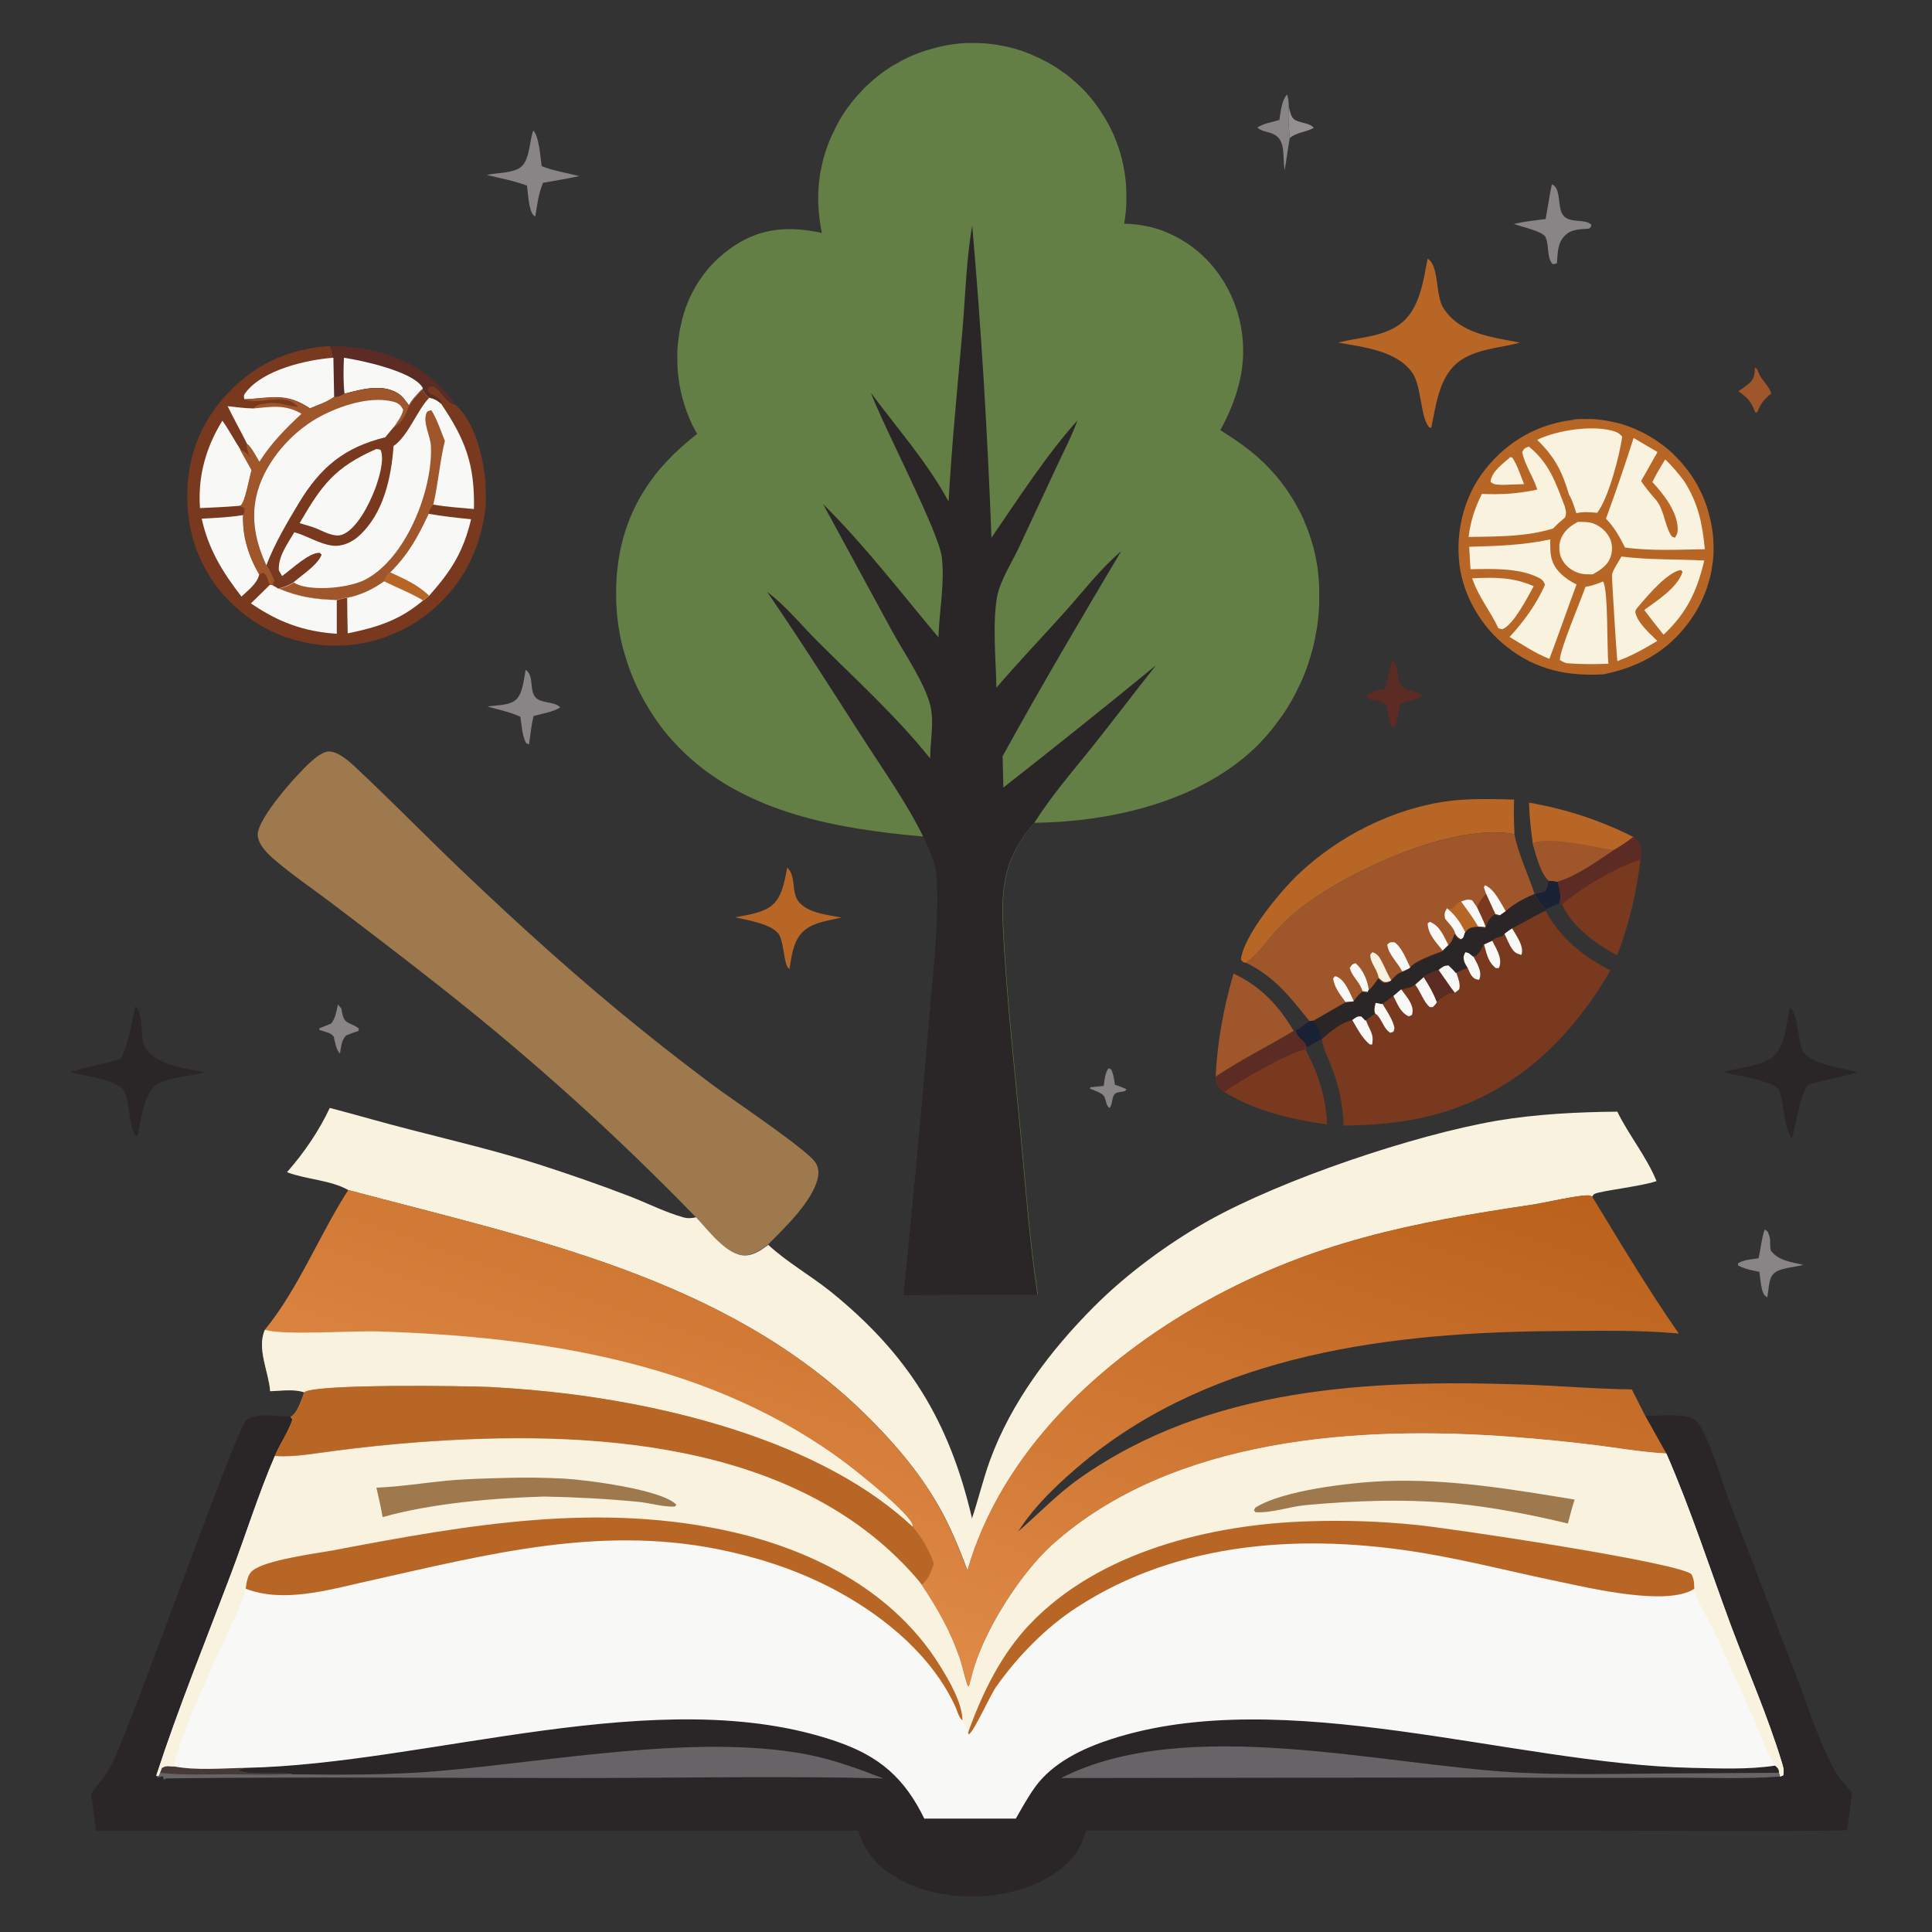
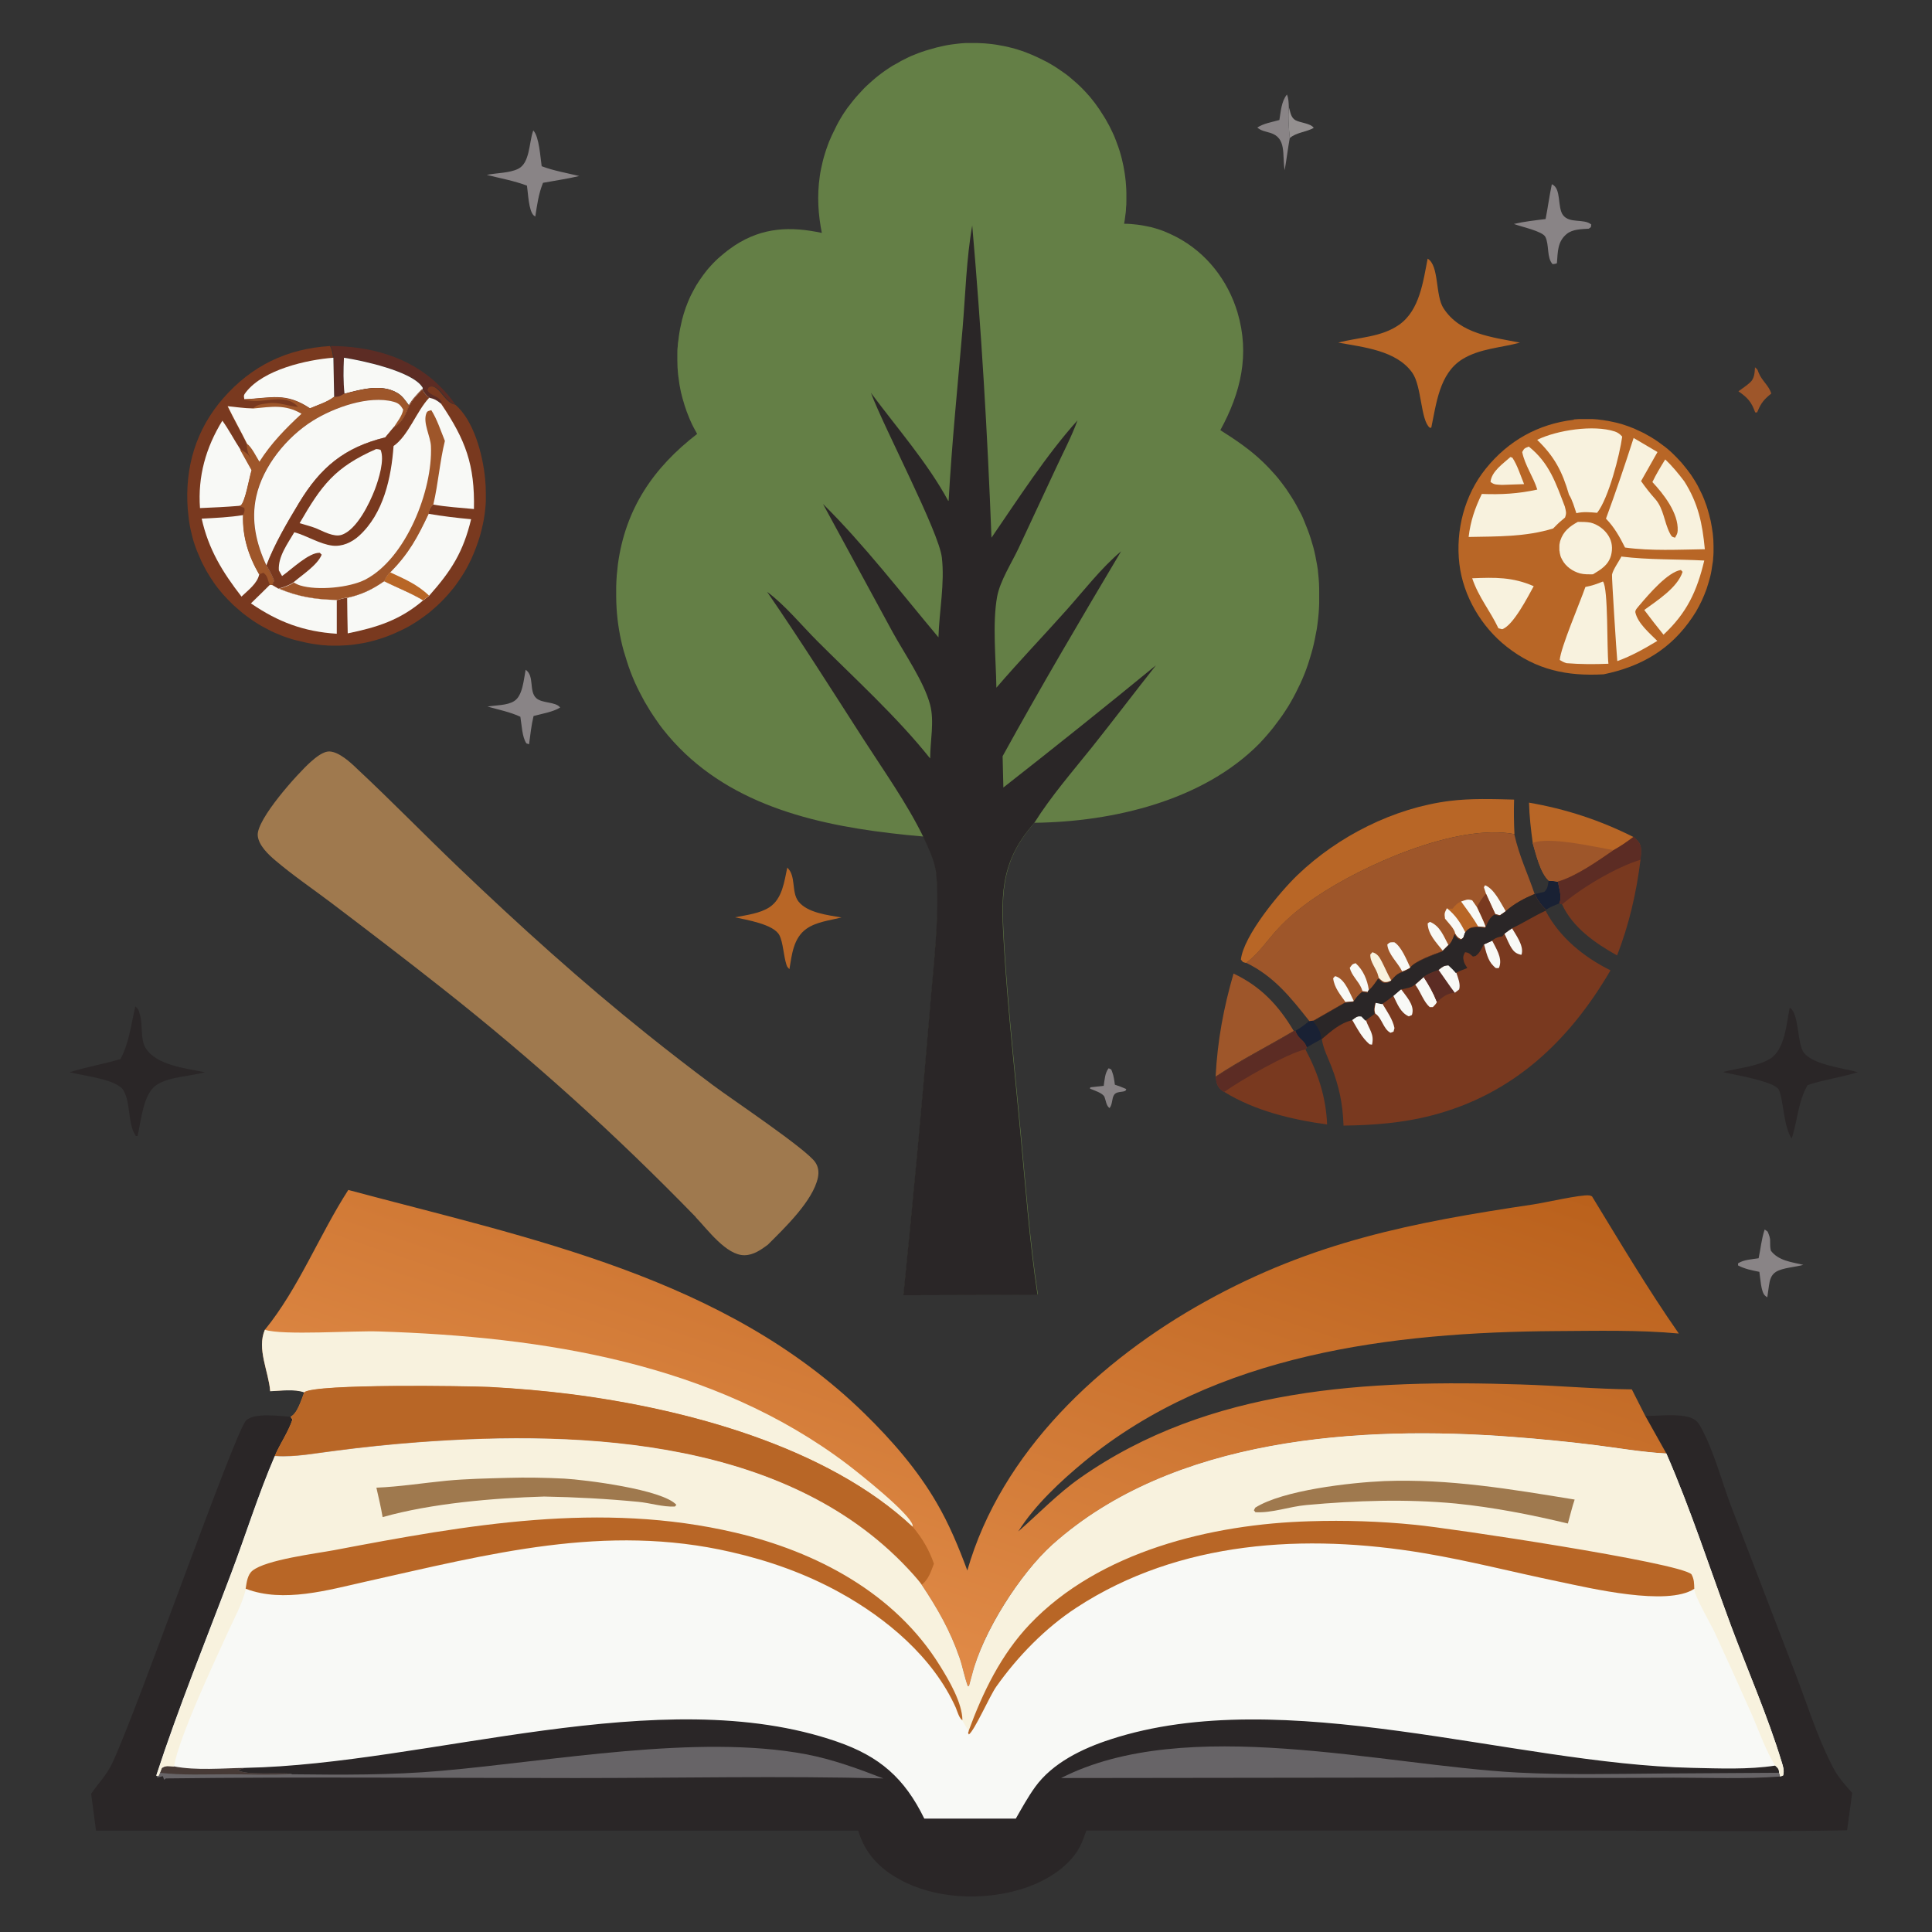
<svg xmlns="http://www.w3.org/2000/svg" id="Layer_1" version="1.1" viewBox="0 0 1024 1024">
  <rect x="0" y="0" width="1024" height="1024" fill="#333333" stroke="none" />
  <defs>
    <style>
      .st0 {
        fill: #949090;
      }

      .st1 {
        fill: #f8f2de;
      }

      .st2 {
        fill: #192134;
      }

      .st3 {
        fill: #5c2c24;
      }

      .st4 {
        fill: #79391f;
      }

      .st5 {
        fill: #676467;
      }

      .st6 {
        fill: #647f46;
      }

      .st7 {
        fill: #473a36;
      }

      .st8 {
        fill: #9e562a;
      }

      .st9 {
        fill: #b86626;
      }

      .st10 {
        fill: #2a2627;
      }

      .st11 {
        fill: #9f794e;
      }

      .st12 {
        fill: #f8f9f6;
      }

      .st13 {
        fill: #898486;
      }

      .st14 {
        fill: url(#linear-gradient);
      }
    </style>
    <linearGradient id="linear-gradient" x1="576.5" y1="480.4" x2="466.7" y2="154.8" gradientTransform="translate(0 1026) scale(1 -1)" gradientUnits="userSpaceOnUse">
      <stop offset="0" stop-color="#ba611c" />
      <stop offset="1" stop-color="#e08a47" />
    </linearGradient>
  </defs>
  <path class="st0" d="M683.1,56.7c0,.3.2.7.3,1,.6,2.3,1,4.7,3.2,6,2.5,1.4,8.3,1.7,9.7,4.1-3.9,2.2-9.4,2.4-12.7,5.4-.5-5.5-1-10.9-.5-16.4Z" />
  <path class="st2" d="M693.9,541.2l2.3-.3c2.5,3.5,4.1,5.4,4.4,9.7-2.7,1.5-5.4,3-8.1,4.6-1.3-4.4-4.3-4-6-8.8,2.7-1.6,5-3.1,7.3-5.2Z" />
  <path class="st2" d="M820.8,466.7c1.7,0,3.2.2,4.9.6.6,3.4,2.3,8.3.8,11.5-2.4,1-4.9,1.9-7.1,3.4-2.7-2.5-4.4-5-6-8.3l5.1-1.2c2-2,1.8-3.2,2.3-5.9Z" />
  <path class="st13" d="M585,575.4c.5-3.1.6-6.7,2.6-9.2,1.7.8,1.2.2,1.9,2,.8,2.1,1.1,4.4,1.4,6.7,2.1.7,4,1.4,6,2.3,0,2.3-4.8.6-6.4,3.1-1.3,1.9-.7,4.7-2.4,7-1.8-1.2-1.9-3.9-2.7-5.9-.9-2.1-5.6-3.5-7.7-4.4l.2-.7,7.2-.8Z" />
-   <path class="st13" d="M179.1,532.4l1.8,2.1.2,1.1c1.3,7.8,3.6,5.6,9.1,9.5l-.2,1.3c-2.2.7-4.3,1.5-6.5,2.4-2.6,2.4-2.7,6.3-3.3,9.6-2.1-2-2.6-6-3.3-8.9-1.5-2.1-4-2.4-6.3-3.2l-1.3-.4v-.9s6.2-2.5,6.2-2.5c2.3-2.7,2.8-6.6,3.6-10Z" />
  <path class="st8" d="M930.1,194.6c1.7,1.6,1.1.7,2,2.9,1.6,4.2,5.6,7,6.7,11.1-3.6,2.9-5.3,4.8-7.1,9.1l-.4.9h-1c-2-5.6-4-7.8-8.9-11.2,2.1-1.5,4.3-3,6.2-4.7,2.3-2.1,2.4-5.1,2.6-8.1Z" />
  <path class="st13" d="M678.1,63.6c.8-4.7,1-9.7,4-13.5.9,2.1.9,4.3,1,6.6-.5,5.6,0,10.9.5,16.4-1,5.7-1.7,11.4-2.7,17.1-1.4-8.2,1.2-17.1-7.7-19.8-2.6-.8-4.7-1-6.8-2.8,3.3-2.2,7.9-2.9,11.7-4Z" />
  <path class="st13" d="M935.4,651.7l1.5,1.1c.8,2,1.4,3.2,1.3,5.4,0,1.7,0,3,.4,4.7,4.1,5.4,11,6,17.2,7.5-4.2,1.2-10.9,1.5-14.5,3.7-2.6,1.6-3.3,4.4-3.7,7.2l-.9,6.3c-.4-.3-.8-.5-1.2-.9-2.2-1.9-2.5-9.7-3-12.6-4-.8-7.7-1.5-11.3-3.4v-1.1c3.1-2,7.2-2.1,10.9-2.7,1.1-5.1,1.5-10.2,3.2-15.2Z" />
-   <path class="st3" d="M738,349.8c3.9,3.4,1.5,10.6,5.2,14.2,2.8,2.6,7.9,1.9,10.5,4.7-3,2.3-7.8,3.2-11.4,4.2l-2.8,12.5-1.8-.2c-2.1-2.8-1.8-7.8-2.9-11.3-1.6-1.5-2.5-1.9-4.6-2.3-1.5-.3-2.6-.5-4.1-1.1-1.6-.6-1-.3-1.7-2,2.4-2.2,6.7-2.7,9.8-3.4,1.1-5.1,2.2-10.2,3.7-15.2Z" />
  <path class="st13" d="M278.6,355c4.8,3.2,1.6,11.3,5.6,15,3.1,2.9,10.3,1.8,12.7,5-3.9,2.4-9.7,3.3-14.1,4.5-1.2,4.9-1.7,10-2.4,15l-1.4-.5c-2.3-3.3-2.5-10.1-3.2-14.1-5.3-2.5-11.7-3.8-17.4-5.4,4.4-.8,10.3-.5,14.1-2.9,4.6-2.8,5.1-11.7,6.1-16.6Z" />
  <path class="st13" d="M822.6,97.7c5.1,2.2,2.7,12.4,5.9,16.4,3.5,4.5,11,1.6,14.9,4.9l-.2,1.4-1.1.8c-3.9.3-8.5.2-11.7,2.8-5,4.1-4.7,9.6-5.2,15.5-.7.4-1.5.4-2.3.5-3.2-3.5-1.7-10.1-3.8-14.4-1.5-3.1-12.9-5.4-16.7-6.9,5.5-1.3,11.2-1.9,16.8-2.6,1.2-6.1,2-12.3,3.3-18.4Z" />
  <path class="st13" d="M282.7,69.2c3.1,3.3,3.7,14.3,4.4,18.9,6.3,2.4,13.4,3.6,19.9,5.2-6.3,1.5-12.8,2.4-19.2,3.6-2.4,6-3.1,11.6-4.1,17.9-.3-.2-.5-.4-.8-.6-2.7-2.4-3-11.9-3.6-15.8-6.8-2.6-14.2-3.9-21.3-5.7,5.2-1.1,11.9-.9,16.6-3.2,6.2-3,5.8-13.7,7.8-19.6,0-.3.2-.5.3-.8Z" />
  <path class="st3" d="M175.1,183.4c20.7,0,41.8,5.6,57.1,20.4,3.4,3.3,6.5,6.7,9.1,10.6-5.5-1.1-8.6-11.9-13.7-9.1l-.7,1.5c1.9,3.4,6,3,7.7,6.4l-.7.7c-2.3-1.7-3.5-2.5-6.3-3.2-1.8-1.3-2.5-2.4-3.7-4.3l.3-.8c-.1-.2-.2-.5-.4-.7-5.6-8.3-32-13.9-41.5-15.4-.3,6.5-.4,12.7.3,19.2-2.3,1.4-2.8,1.5-5.4,1.7l-.4-20.7c-.2-2.6-.4-4-1.6-6.3Z" />
  <path class="st12" d="M182.2,189.6c9.5,1.4,35.9,7.1,41.5,15.4.2.2.3.5.4.7l-.3.8c-2.6,2.7-5.1,5.2-6.9,8.5-1.7-2.3-3.5-5-5.9-6.5-8.5-5.3-19.5-2.1-28.4.3-.7-6.5-.6-12.7-.3-19.2Z" />
  <path class="st9" d="M417.2,459.8c4.9,4.4,2.1,13,6,18,4.8,6.1,15.7,7.2,22.8,8.5-6.1,1.5-13.4,2.3-18.6,6-6.9,4.9-7.7,13.7-9,21.4-1.2-1.4-1.1-1-1.6-2.5-1.5-4.6-1.7-11.6-3.7-15.5-3-5.9-17.8-8.2-23.5-9.5,5.9-1.2,13.2-2,18.3-5.4,6.8-4.5,7.8-13.7,9.4-21.1Z" />
  <path class="st10" d="M71.7,533.4c1.4,1.1,1.8,1.9,2.2,3.6,0,.3.2.6.3,1,1.6,5.5.1,12.9,3,17.5,5.7,9.2,21.6,10.8,31.4,12.8-7.8,2.2-19,2.3-25.7,6.8-7.1,4.8-8.1,19.1-10,27h-.9c-4.4-6.3-2.6-17.2-6.5-24.1-3.4-6-22-7.9-28.6-9.7,8.8-2.8,18.1-4.3,27-7,4.7-9.2,5.5-18,7.8-27.8Z" />
  <path class="st10" d="M948.6,534.1c4.7,2.6,4,17.2,6.8,22.7,3.8,7.5,21.5,9.2,29.3,11.5-8.8,2.7-17.8,3.9-26.6,6.8-5.2,8.9-5.3,18.9-8.5,28.4-4.5-7.2-4.3-20.9-6.8-25.9-2.4-4.6-24.2-8-29.6-9.4,7.7-2.1,18.4-2.9,25.1-7.1,7.8-4.9,8.6-18.9,10.3-27.1Z" />
  <path class="st8" d="M653.8,516c14.4,6.8,23.8,16.8,31.9,30.4-13.6,8.1-28.2,15.4-41.4,24.2,1-19.1,4.2-36.3,9.5-54.6Z" />
  <path class="st9" d="M810.3,425.4c19.7,3.4,37.7,9.3,55.6,18.3-3.4,2.6-6.8,4.9-10.5,7-8.1,5.6-20.3,14.1-29.6,16.7-1.7-.4-3.1-.5-4.9-.6-4.6-4.3-6.7-14-8.5-19.9-1-7.2-1.8-14.2-2-21.5Z" />
  <path class="st8" d="M812.3,446.8c8.7-3.6,32.9,2.1,43,3.8-8.1,5.6-20.3,14.1-29.6,16.7-1.7-.4-3.1-.5-4.9-.6-4.6-4.3-6.7-14-8.5-19.9Z" />
  <path class="st4" d="M865.9,443.6c1.9,1.8,3.5,3.1,3.8,5.8.2,2,0,4.3-.2,6.3-2.2,17.7-6,34.1-12.4,50.7-11.5-6.4-23.5-14.7-29.2-27.1l-1.4-.6c1.5-3.2-.2-8.1-.8-11.5,9.4-2.6,21.5-11.1,29.6-16.7,3.8-2.1,7.1-4.4,10.5-7Z" />
  <path class="st3" d="M865.9,443.6c1.9,1.8,3.5,3.1,3.8,5.8.2,2,0,4.3-.2,6.3-12.8,3.8-31.4,14.9-41.6,23.7l-1.4-.6c1.5-3.2-.2-8.1-.8-11.5,9.4-2.6,21.5-11.1,29.6-16.7,3.8-2.1,7.1-4.4,10.5-7Z" />
  <path class="st4" d="M685.7,546.5h.9c1.7,4.8,4.7,4.4,6,8.8l-.7.9c6.8,12.7,10.9,25.4,11.5,39.8-18.8-2.6-38.2-7.2-54.6-17.3-.3-.2-.6-.3-.8-.5-2.9-2.1-3.3-4.2-3.6-7.5,13.2-8.8,27.7-16.1,41.4-24.2Z" />
  <path class="st3" d="M685.7,546.5h.9c1.7,4.8,4.7,4.4,6,8.8l-.7.9c-9.3,1.9-34.6,16.5-43.1,22.6-.3-.2-.6-.3-.8-.5-2.9-2.1-3.3-4.2-3.6-7.5,13.2-8.8,27.7-16.1,41.4-24.2Z" />
  <path class="st9" d="M756.7,137.1c6.2,3.7,3.9,19.4,8.4,26.3,8.9,13.7,25.9,15.3,40.5,18.2-10.3,2.8-21.4,3.1-30.7,8.9-12,7.6-13.6,23.4-16.3,36.2h-.8c-4.9-4-4.2-22.1-9.3-29.2-8.4-11.8-26-13.5-39.2-15.9,10.9-2.9,22.8-2.8,32.3-9.5,10.9-7.7,12.7-23,15.1-35.1Z" />
  <path class="st9" d="M660.4,510.4c-2.2-.7-1.2-.1-2.7-1.8,1.4-12.7,20.7-35.9,30.1-44.9,21.4-20.5,51-35.5,80.6-39.2,11.3-1.4,22.7-1,34.1-.7-.2,6.2-.1,12.1.2,18.3-30.6-5.8-80.6,16.6-105.3,33.4-7.7,5.2-14.5,10.7-20.8,17.6-5.2,5.8-9.8,12.6-16.1,17.3Z" />
  <path class="st8" d="M660.4,510.4c6.3-4.7,10.9-11.5,16.1-17.3,6.2-6.9,13.1-12.4,20.8-17.6,24.7-16.8,74.8-39.2,105.3-33.4,2.7,12,7.1,20.7,10.8,31.8-5.6,2.4-10.6,5-15.3,9.1l-3,2.1c-.9-.2-1.7-.3-2.6-.7-2.8,1.6-3.7,4.3-5,7.1l-4.1-.4c-2.4.3-3.9.1-5.8,2-.4.4-.7.8-1,1.3-.6,2-.3,2.4-2.2,3.5-1.8-.8-2.2-1.4-3.2-3-.9,2.4-1.6,4.5-3.6,6.2l-3,3c-4.1,1.5-15.1,5.3-17.1,8.8,0,0,0,.2,0,.2-1.5.8-2.8,1.5-4.4,2-2.7,1.1-4,2.6-5.8,4.8-1.7.7-1.1.6-2.7.8-1.7.2-2.7-1.1-3.9-2.2-1.6,2.3-3,4.6-5.2,6.3l-.4,1.1-2.9-.4c-2,1.5-3.3,3.3-4.7,5.3l-4.3.4-16.9,9.7-2.3.3c-10-12.6-18.7-23.7-33.5-30.9Z" />
  <path class="st12" d="M722.2,525.4c-.2-.5-.4-1.1-.6-1.6-1.6-3.8-5.2-6.7-6.2-10.8,1.2-1.6,1-1.9,3.1-2.5,4,3.6,6.2,8.8,7,14.1l-.4,1.1-2.9-.4Z" />
  <path class="st12" d="M713.2,531.2c-2.8-4-6-7.7-6.6-12.7l1-1.1c.3,0,.6.2,1,.3,4.5,1.9,6.9,8.9,9,13l-4.3.4Z" />
  <path class="st1" d="M730.7,518.4c0-.4,0-.7-.2-1.1-.9-4-4.4-7.2-4.2-11.4l1.1-1.2c2.7.8,3.7,2.5,5,5,1.7,3.3,3.1,6.7,5,10-1.7.7-1.1.6-2.7.8-1.7.2-2.7-1.1-3.9-2.2Z" />
  <path class="st12" d="M787.6,473.7l-1.1-3.4.6-1.1c4.9,1.9,8.3,9.4,11,13.8l-3,2.1c-.9-.2-1.7-.3-2.6-.7l-4.9-10.7Z" />
  <path class="st4" d="M782.8,480.8c1.4-2.8,2.7-4.8,4.8-7.1l4.9,10.7c-2.8,1.6-3.7,4.3-5,7.1-1.4-3.6-3.1-7.1-4.7-10.6Z" />
  <path class="st12" d="M764.7,503.9c-3.4-4.3-7.9-8.8-8-14.5l1.2-.8c5.4,2.2,7.2,7.5,9.8,12.3l-3,3Z" />
  <path class="st12" d="M743.2,514.9c-2.2-4.6-7.5-9.1-7.9-14.3,1.6-1.5,1.7-1.1,3.7-1.2,3.8,2.3,6.6,9.5,8.5,13.5-1.5.8-2.8,1.5-4.4,2Z" />
  <path class="st9" d="M774.5,477.8c2.5-.8,3.2-1.4,5.8-.6l2.5,3.6c1.6,3.5,3.4,7,4.7,10.6l-4.1-.4c-2.4.3-3.9.1-5.8,2-.4.4-.7.8-1,1.3-.6,2-.3,2.4-2.2,3.5-1.8-.8-2.2-1.4-3.2-3-.4-2.6-3.8-5.8-5.4-7.9-.4-2.8-.3-3,1-5.5,1.3.3,1.9.3,3.1.2,1.5-1.8,2.3-2.8,4.4-3.8Z" />
  <path class="st12" d="M774.5,477.8c2.5-.8,3.2-1.4,5.8-.6l2.5,3.6c1.6,3.5,3.4,7,4.7,10.6l-4.1-.4c-2.6-4.6-5.9-8.9-9-13.2Z" />
  <path class="st12" d="M766.9,481.4c4.5,3.5,7.3,7.8,9.8,12.9-.6,2-.3,2.4-2.2,3.5-1.8-.8-2.2-1.4-3.2-3-.4-2.6-3.8-5.8-5.4-7.9-.4-2.8-.3-3,1-5.5Z" />
  <path class="st4" d="M798.1,482.9c4.7-4.1,9.7-6.7,15.3-9.1,1.6,3.3,3.2,5.8,6,8.3l-.2.6c7.4,14.2,20.3,24.6,34.4,31.6-21.9,37.5-51.6,65.7-94.7,76.9-15.4,4-31,5.2-46.8,5.4-.4-11.7-2.3-20.6-6.5-31.5-1.8-4.6-4.4-9.6-5-14.5-.3-4.3-1.9-6.2-4.4-9.7l16.9-9.7,4.3-.4c1.4-2,2.7-3.8,4.7-5.3l2.9.4.4-1.1c2.2-1.7,3.6-4.1,5.2-6.3,1.3,1,2.3,2.4,3.9,2.2,1.6-.2,1-.1,2.7-.8,1.8-2.2,3-3.7,5.8-4.8,1.6-.5,2.9-1.3,4.4-2,0,0,0-.2,0-.2,2-3.4,13-7.3,17.1-8.8l3-3c2.1-1.6,2.7-3.8,3.6-6.2,1,1.7,1.4,2.2,3.2,3,1.9-1.1,1.5-1.5,2.2-3.5.3-.4.6-.9,1-1.3,1.9-1.9,3.4-1.7,5.8-2l4.1.4c1.3-2.8,2.2-5.5,5-7.1.9.4,1.7.5,2.6.7l3-2.1Z" />
  <path class="st12" d="M801.4,492c2.1,3.6,6.1,9,5.2,13.3,0,.3-.2.5-.3.8-2.1-.5-3.5-1.2-4.8-3.1-1.7-2.4-2.8-5.5-4.1-8.1,1.2-1,2.6-1.9,4-2.9Z" />
-   <path class="st12" d="M777.9,513c-.5-.9-1.5-2.4-1.8-3.4-.6-2.3-.3-3.1.6-5,2.1.2,2.5,1,4.2,2.3,1.8,3.4,4.7,7.9,3.3,11.8,0,.2-.2.4-.3.6-2-.2-2.9-.8-4.1-2.4-.8-1.2-1.3-2.6-1.9-3.9Z" />
  <path class="st12" d="M786.5,500.6l4.4-2c2,4,5.3,8.9,3.9,13.5-.1.3-.3.7-.4,1-2.1,0-1.3.3-2.9-1.2-3-2.9-3.8-7.4-4.9-11.3Z" />
-   <path class="st12" d="M729.2,531.3l3.5.7c2.4,4,5.5,8.3,6.4,12.9l-.5,1.9-1.6.6c-3.9-2-4.5-7.9-8.1-10.2-.7-2.2-.2-3.6.3-5.9Z" />
+   <path class="st12" d="M729.2,531.3l3.5.7c2.4,4,5.5,8.3,6.4,12.9l-.5,1.9-1.6.6c-3.9-2-4.5-7.9-8.1-10.2-.7-2.2-.2-3.6.3-5.9" />
  <path class="st12" d="M742.6,524.3c2.5,3.5,6.9,8.1,6,12.6,0,.4-.2.7-.3,1.1l-1.6.7c-4.5-2-6.1-6.7-8.2-10.9l4.1-3.5Z" />
  <path class="st12" d="M716.7,540.6c2.1-1.4,2.6-2.4,5.2-2l2.1,2.2c1.7,4.9,4.5,7.3,3.2,12.9l-1.3-.2c-4.1-3.5-6.5-8.3-9.2-12.9Z" />
  <path class="st12" d="M754.6,517.9c2.8,4.4,5.1,8.4,7,13.2-.6,1.2-1.3,1.8-2.2,2.7h-1.6c-3.2-2.8-4.7-7.7-7.2-11.2l-.5-.7,4.6-4.1Z" />
  <path class="st3" d="M762.5,514.1c2.1-1.6,2.8-2.5,5.5-2.5,1.4,1.3,2.7,2.5,3.9,4,.9,2.8,2.3,5.9,1.5,8.8l-2.3,1.8c-4.2.2-6.5,2.3-9.5,4.9-1.9-4.9-4.1-8.9-7-13.2,2.4-1.7,5.2-2.7,7.9-3.8Z" />
  <path class="st12" d="M762.5,514.1c2.1-1.6,2.8-2.5,5.5-2.5,1.4,1.3,2.7,2.5,3.9,4,.9,2.8,2.3,5.9,1.5,8.8l-2.3,1.8c-3-3.9-5.7-8.1-8.6-12.1Z" />
  <path class="st10" d="M798.1,482.9c4.7-4.1,9.7-6.7,15.3-9.1,1.6,3.3,3.2,5.8,6,8.3l-.2.6c-6.1,2.8-11.8,6.5-17.8,9.3-1.3.9-2.7,1.8-4,2.9-1.5,1.8-.5,1.2-2.7,1.7-1.6.4-2.6.9-3.9,2l-4.4,2c-1.2,2.3-2.1,4.5-4.3,6.1l-1.4.3c-1.6-1.3-2-2.1-4.2-2.3-1,1.9-1.2,2.7-.6,5,.3,1.1,1.3,2.5,1.8,3.4-2.1.8-4.1,1.5-6.1,2.6-1.2-1.5-2.5-2.7-3.9-4-2.7,0-3.4.9-5.5,2.5-2.7,1-5.5,2-7.9,3.8l-4.6,4.1c-2.1,1.6-4.8,1.8-7.3,2.4l-4.1,3.5c-1.9,1.4-3.8,3-5.9,4.2l-3.5-.7c-.5,2.2-1,3.6-.3,5.9l-4.9,3.6-2.1-2.2c-2.6-.4-3.1.6-5.2,2-6.4,1.6-11,5.9-16,10.1-.3-4.3-1.9-6.2-4.4-9.7l16.9-9.7,4.3-.4c1.4-2,2.7-3.8,4.7-5.3l2.9.4.4-1.1c2.2-1.7,3.6-4.1,5.2-6.3,1.3,1,2.3,2.4,3.9,2.2,1.6-.2,1-.1,2.7-.8,1.8-2.2,3-3.7,5.8-4.8,1.6-.5,2.9-1.3,4.4-2,0,0,0-.2,0-.2,2-3.4,13-7.3,17.1-8.8l3-3c2.1-1.6,2.7-3.8,3.6-6.2,1,1.7,1.4,2.2,3.2,3,1.9-1.1,1.5-1.5,2.2-3.5.3-.4.6-.9,1-1.3,1.9-1.9,3.4-1.7,5.8-2l4.1.4c1.3-2.8,2.2-5.5,5-7.1.9.4,1.7.5,2.6.7l3-2.1Z" />
  <path class="st9" d="M834.2,222.3c.9,0,1.9-.2,2.8-.2.9,0,1.9,0,2.8,0,.9,0,1.9,0,2.8,0,.9,0,1.9,0,2.8.1.9,0,1.9.2,2.8.3.9.1,1.9.2,2.8.4.9.1,1.9.3,2.8.5.9.2,1.9.4,2.8.6.9.2,1.8.5,2.7.7.9.3,1.8.6,2.7.9.9.3,1.8.6,2.7,1,.9.3,1.8.7,2.6,1.1.9.4,1.7.8,2.6,1.2.9.4,1.7.8,2.5,1.3.8.5,1.7.9,2.5,1.4.8.5,1.6,1,2.4,1.5.9.6,1.8,1.2,2.7,1.9.9.7,1.8,1.3,2.7,2,.9.7,1.7,1.4,2.6,2.2.8.7,1.6,1.5,2.4,2.3.8.8,1.6,1.6,2.3,2.4.8.8,1.5,1.6,2.2,2.5.7.9,1.4,1.7,2.1,2.6.7.9,1.3,1.8,2,2.7.6.9,1.2,1.8,1.8,2.8.6.9,1.1,1.9,1.7,2.9.5,1,1,2,1.5,3,.5,1,1,2,1.4,3,.4,1,.9,2.1,1.2,3.1.4,1,.8,2.1,1.1,3.2.3,1.1.6,2.1.9,3.2.3,1.1.5,2.2.8,3.2.2,1.1.4,2.2.6,3.3.2,1.1.3,2.2.5,3.3.1,1.1.2,2.2.3,3.3,0,1.1.1,2.2.1,3.3,0,1.1,0,2.2,0,3.3,0,1.1-.1,2.2-.2,3.3,0,1.1-.2,2.2-.4,3.3-.2,1.1-.3,2.2-.5,3.3-.2,1.1-.4,2.2-.7,3.3-.3,1.1-.6,2.1-.9,3.2-.3,1.1-.7,2.1-1,3.2-.4,1-.8,2.1-1.2,3.1-.4,1-.9,2-1.3,3-.5,1-1,2-1.5,3-.5,1-1.1,1.9-1.6,2.9-.6,1-1.2,1.9-1.8,2.8-11.5,17.2-27.2,26.3-47.1,30.4-19.4,1.1-35.8-2.3-51.4-14.6-13.4-10.5-23.1-26.9-25.1-43.9-2.1-17.8,2.7-36.5,14-50.5,11.9-14.8,27.8-23.7,46.6-25.9Z" />
  <path class="st1" d="M800.5,242.2l1.1.4c2.7,4.1,4.3,9.4,6.2,14l-11.7.4c-2.6-.2-4.1.1-6.1-1.6.6-5.6,6.6-9.6,10.6-13.2Z" />
  <path class="st1" d="M780.4,306.5c11.9-.5,21.4-.7,32.5,4.2-3,5.4-10.8,20.8-16.7,22.8l-2-.5c-4.5-9.5-10.4-16.2-13.9-26.5Z" />
  <path class="st1" d="M836.3,276.6c2.3,0,4.5,0,6.7.4,3.8.9,7.6,3.7,9.6,7.1,1.9,3.1,2.2,6.7,1.3,10.2-1.4,5.2-5.3,7.5-9.6,10.1-2.4,0-4.6.1-6.9-.5-3.9-1.1-7.5-3.6-9.4-7.2-.2-.4-.4-.8-.6-1.2-.2-.4-.3-.8-.4-1.2-.1-.4-.2-.8-.3-1.3,0-.4-.1-.9-.2-1.3,0-.4,0-.9,0-1.3,0-.4,0-.9,0-1.3,0-.4.1-.9.2-1.3,0-.4.2-.9.3-1.3,1.6-4.9,4.9-7.5,9.3-9.9Z" />
  <path class="st1" d="M849.6,308.2c2.9,3.6,2,36.2,2.9,43.6-7.5.3-14.7.3-22.2-.3-1.6-.5-2.3-.9-3.6-1.7.5-6.6,10.6-30.1,13.6-38.7,3.3-.6,6.2-1.6,9.3-2.9Z" />
  <path class="st1" d="M814.8,233.1c10.3-5.1,29.9-8.1,41.1-4.4,1.7.6,2.7,1.4,3.9,2.7-1.3,9.7-7.3,32.9-13.3,40.4-3.7-.3-7.3-.7-11,.2-1.1-3.2-2.1-7-3.9-9.8-3.5-12.2-7.7-20.2-16.8-29Z" />
  <path class="st1" d="M814.8,259.5c-2.1-6.8-6.6-12.9-8-19.9,1.1-2.1,1.3-2,3.5-2.9,10.9,8.7,14.3,19.3,19.1,31.8.6,2.6,1,3.3.1,5.8-2.1,1.7-3.9,3.3-5.7,5.2l-.6.6c-14.5,4.5-29.7,4.2-44.8,4.5,1-8.4,3.3-15.2,7-22.8,10.3.4,19.3-.1,29.3-2.3Z" />
-   <path class="st1" d="M821.7,285.9c-.2,6.9-.1,12.4,5,17.6,2.5,2.6,5.7,4.7,8.9,6.3-4.9,13.1-9.4,26.3-14.4,39.4-7.7-3-14.1-7.5-21.1-11.6,7.3-7.8,14.6-17.9,18.8-27.7-.8-2.1-1.6-2.8-3.6-3.8-10.4-5.2-24.6-4.6-35.9-4.4l-.7-11.9c14.7-.4,28.5-.8,42.9-3.9Z" />
  <path class="st1" d="M859.5,295c14.5,1.8,29.2,1.3,43.8,2.1-3.9,16.3-9.2,27.7-21.6,39.3-3.5-4.3-6.9-8.7-10.2-13.1,6.8-5,17.6-11.8,20.3-20.2l-.9-1c-7,1.1-17,12.9-21.7,18.4-.9,1.2-2.8,2.8-2.4,4.2,1.3,5.7,7.6,11,11.6,15-6.8,4.1-13.7,8-21.2,10.7-.4-3.8-3-44.6-2.8-45.8.4-2.5,3.8-7.3,5.1-9.8Z" />
  <path class="st1" d="M865.8,232.1l12.7,7.5-8.7,15.4c2.3,3.3,4.9,6.6,7.6,9.6,4.4,5.1,4.6,12,7.6,17.9.9,1.7.9,2,2.8,2.5.8-1.5,1.3-2,1.4-3.7.5-9.3-7.4-19.4-13.4-25.8,2-4.2,4.4-8.1,6.8-12,3.8,3.6,6.9,7.4,10.1,11.6,7.4,11.7,9.6,22.3,10.9,36-13.9.2-28.5,1-42.3-.9-2.8-5.6-5.7-10.8-10.1-15.3,5.2-14.1,10-28.3,14.6-42.6Z" />
  <path class="st4" d="M241.2,214.4c10,8.4,14.7,26.8,15.9,39.2.1,1.3.2,2.7.3,4,0,1.3.1,2.7.1,4,0,1.3,0,2.7,0,4,0,1.3-.2,2.7-.3,4-.1,1.3-.3,2.7-.5,4-.2,1.3-.4,2.6-.7,3.9-.3,1.3-.6,2.6-.9,3.9s-.7,2.6-1.1,3.9c-.4,1.3-.8,2.5-1.3,3.8-.5,1.3-.9,2.5-1.4,3.7-.5,1.2-1.1,2.5-1.6,3.7-.6,1.2-1.2,2.4-1.8,3.6-.6,1.2-1.3,2.3-2,3.5-.7,1.1-1.4,2.3-2.2,3.4-.7,1.1-1.5,2.2-2.3,3.3-.8,1.1-1.6,2.1-2.5,3.1-.8,1-1.7,2-2.6,3s-1.8,1.9-2.8,2.9c-.9.9-1.9,1.8-2.9,2.7-1,.9-2,1.7-3,2.6-1,.8-2.1,1.6-3.2,2.4-1.1.8-2.2,1.5-3.3,2.3-1.1.7-2.2,1.4-3.4,2.1-1.1.7-2.3,1.3-3.5,1.9-1.2.6-2.4,1.2-3.6,1.7-1.2.6-2.4,1.1-3.7,1.6-1.2.5-2.5,1-3.7,1.4-1.3.4-2.5.8-3.8,1.2-1.3.4-2.6.7-3.8,1-1.3.3-2.6.6-3.9.8-1.3.2-2.6.4-3.9.6-1.3.2-2.6.3-4,.4-1.3,0-2.6.2-3.9.2s-2.6,0-3.9,0c-1.3,0-2.6,0-3.9-.2-1.3,0-2.6-.2-3.9-.4-1.3-.2-2.6-.3-3.9-.6-1.3-.2-2.6-.5-3.8-.8-1.3-.3-2.5-.6-3.8-.9-1.3-.3-2.5-.7-3.7-1.1-1.2-.4-2.5-.8-3.7-1.3-1.2-.5-2.4-1-3.6-1.5-1.2-.5-2.4-1.1-3.5-1.7s-2.3-1.2-3.4-1.8c-1.1-.6-2.2-1.3-3.3-2-1.1-.7-2.2-1.4-3.2-2.2-1.1-.8-2.1-1.5-3.1-2.3-1-.8-2-1.6-3-2.5-1-.8-1.9-1.7-2.8-2.5-.9-.9-1.8-1.8-2.7-2.7-.9-.9-1.7-1.9-2.6-2.8-.8-1-1.6-1.9-2.4-2.9-.8-1-1.5-2-2.3-3.1-.7-1-1.4-2.1-2.1-3.2-.7-1.1-1.3-2.2-2-3.3-.6-1.1-1.2-2.2-1.8-3.4-.6-1.1-1.1-2.3-1.6-3.5s-1-2.3-1.5-3.5c-.5-1.2-.9-2.4-1.3-3.6-.4-1.2-.8-2.4-1.1-3.7-.3-1.2-.6-2.5-.9-3.7-.3-1.2-.5-2.5-.7-3.7-.2-1.3-.4-2.5-.5-3.8-.1-1.3-.3-2.5-.4-3.8-1.6-21.9,4.3-42,18.8-58.6,15.1-17.3,33.8-26.3,56.6-27.7,1.2,2.4,1.4,3.8,1.6,6.3l.4,20.7c2.6-.1,3.2-.3,5.4-1.7,9-2.3,19.9-5.5,28.4-.3,2.5,1.5,4.2,4.2,5.9,6.5,1.8-3.3,4.3-5.8,6.9-8.5,1.2,1.8,1.9,3,3.7,4.3,2.8.6,4.1,1.4,6.3,3.2l.7-.7c-1.7-3.5-5.8-3.1-7.7-6.4l.7-1.5c5-2.8,8.1,8,13.7,9.1Z" />
  <path class="st12" d="M203.5,308c6.8,3.4,14.4,6.3,20.8,10.2-12.3,10.5-24.4,14.3-40,17.5-.2-6.3-.2-12.6-.3-18.8,7.6-1.7,13.2-4.4,19.5-8.8Z" />
  <path class="st12" d="M144.4,310.1l3.2,1.9c10.5,4.4,19.6,5.8,30.9,6v17.9c-17.4-1.1-31.1-6.2-45.5-16.1,3.4-3.3,6.8-6.6,10.1-9.9l1.3.2Z" />
  <path class="st12" d="M128.9,273.1c-.4,11.3,2.9,21.6,8.5,31.3-1,4.9-5.9,8.4-9.4,11.8-10.1-13-17.5-25.1-21.1-41.3,7.4-.4,14.7-.7,22-1.9Z" />
  <path class="st12" d="M129.5,211.6c-.4-2.1-.3-2.2.9-3.8,9.3-11.9,32-17.1,46.3-18.2l.4,20.7c-3.6,2.8-8.6,4.3-12.8,6.1-13-8.7-20.6-5.4-34.8-4.8Z" />
  <path class="st12" d="M117.8,222.9c3.5,4.8,6.3,10.3,9.6,15.3l6.1,10.9c-1.3,3.8-3.5,17.3-5.9,18.8-.2.1-.5.2-.7.2-7,.6-13.9.9-20.9,1.2-1.2-16.9,3.1-32.1,11.9-46.4Z" />
  <path class="st12" d="M227,272.3c7.5,1.3,15.1,2.2,22.7,2.9-4.2,17.4-10.4,27.2-22.2,40.5l-3.1,2.5c-6.4-3.9-14.1-6.8-20.8-10.2.9-2,1.5-3.3,3.2-4.7,9.8-9.9,14.4-18.6,20.3-31Z" />
  <path class="st9" d="M203.5,308c.9-2,1.5-3.3,3.2-4.7,7.6,3.5,14.6,6.5,20.7,12.4l-3.1,2.5c-6.4-3.9-14.1-6.8-20.8-10.2Z" />
  <path class="st8" d="M182.5,208.8c9-2.3,19.9-5.5,28.4-.3,2.5,1.5,4.2,4.2,5.9,6.5-1.8,4.6-3.6,9.3-8.3,11.6,1.8-2.8,4.6-6.2,5.1-9.5-1.4-2.4-2.5-3.5-5.2-4.2-13.2-3.5-31.6,3.1-42.7,10.1-13.8,8.6-26.6,24.1-30,40.2-2.8,12.7,0,24.9,5.4,36.5,1.6,2.7,3,5.2,4.1,8.1l-.9,2.3-1.3-.2c-1.2-2.3-1-4.7-3.4-6.3l-2.3.8c-5.6-9.7-8.9-20-8.5-31.3.7-1.8,1-1.9.7-3.9l-2.8-1c.2,0,.5-.1.7-.2,2.5-1.5,4.7-15,5.9-18.8l-6.1-10.9c1.6.4,3.9,2.1,4.8,3.3.2.3.3.5.5.8h.3c-1.4-1.8-1.8-3.9-2-6.1,0-.3,0-.6,0-1-3.3-6.7-7-13.2-10.3-20,4.5.5,9,1.1,13.6,1.2,2.1-2,4-2.2,6.8-2.6.5,0,1-.1,1.5-.2,5.5-.7,10.2,1.6,15.6,2-7-7.9-18.1-1.5-27-3.6-.5-.1-1.1-.3-1.6-.4,14.1-.6,21.8-3.8,34.8,4.8,4.2-1.8,9.2-3.3,12.8-6.1,2.6-.1,3.2-.3,5.4-1.7Z" />
  <path class="st12" d="M134.3,216.5c9.7-.9,16.8-2.3,25.5,2.8-8.5,7.9-16,15.5-22.3,25.4-1.6-2.5-4.2-7.9-6.5-9.4-3.3-6.7-7-13.2-10.3-20,4.5.5,9,1.1,13.6,1.2Z" />
  <path class="st12" d="M141.2,299.7c-5.4-11.6-8.2-23.8-5.4-36.5,3.5-16.1,16.2-31.6,30-40.2,11.2-7,29.6-13.6,42.7-10.1,2.7.7,3.8,1.8,5.2,4.2-.5,3.3-3.3,6.7-5.1,9.5l-4.4,5.3c-21.6,5.2-34.3,15.8-45.7,34.7-6.3,10.4-13,21.8-17.3,33.2Z" />
  <path class="st12" d="M216.9,215c1.8-3.3,4.3-5.8,6.9-8.5,1.2,1.8,1.9,3,3.7,4.3,2.8.6,4.1,1.4,6.3,3.2,13,19.2,17.9,32.4,17.4,55.8-7.2-.7-14.6-1.1-21.7-2.4-1.7,1.7-2.1,2.6-2.5,5-5.8,12.4-10.5,21.1-20.3,31-1.7,1.5-2.3,2.7-3.2,4.7-6.3,4.4-11.9,7.1-19.5,8.8-1.8,0-3.7.7-5.4,1.2-11.4-.3-20.4-1.6-30.9-6l-3.2-1.9.9-2.3c-1.1-2.9-2.5-5.4-4.1-8.1,4.3-11.4,11-22.7,17.3-33.2,11.4-18.9,24.2-29.4,45.7-34.7l4.4-5.3c4.6-2.3,6.5-7,8.3-11.6Z" />
  <path class="st8" d="M155.6,308.7c1.1.6,2.2,1.2,3.5,1.6,9.2,2.8,26.1,1.2,34.5-3.1,21.6-11.2,35.8-47.4,34.8-70.7-.2-5.3-4.4-12.4-2.4-17.5.5-1.3,1.4-1.2,2.6-1.6,3.1,4.9,5,10.9,7.2,16.3-2.7,10.9-3.5,22.5-6.1,33.6-1.7,1.7-2.1,2.6-2.5,5-5.8,12.4-10.5,21.1-20.3,31-1.7,1.5-2.3,2.7-3.2,4.7-6.3,4.4-11.9,7.1-19.5,8.8-1.8,0-3.7.7-5.4,1.2-11.4-.3-20.4-1.6-30.9-6,3-.8,5.4-1.6,7.9-3.3Z" />
  <path class="st4" d="M216.9,215c1.8-3.3,4.3-5.8,6.9-8.5,1.2,1.8,1.9,3,3.7,4.3-6.8,7.2-11,20.1-18.9,25.6-1.2,16.7-5.3,35.9-18.4,47.7-3.8,3.4-8.8,5.7-14,5.1-6.7-.8-13.6-5.3-20.2-7.1-3.5,6-8.7,12.9-8.2,20.2l1.7,3c4.9-3.4,14.3-12.6,20-12.3l1,1c-2.3,5.6-10.4,10.7-15,14.7-2.6,1.7-5,2.4-7.9,3.3l-3.2-1.9.9-2.3c-1.1-2.9-2.5-5.4-4.1-8.1,4.3-11.4,11-22.7,17.3-33.2,11.4-18.9,24.2-29.4,45.7-34.7l4.4-5.3c4.6-2.3,6.5-7,8.3-11.6Z" />
  <path class="st12" d="M199.3,238c.8,0,1.6.2,2.4.4,2.3,5.2-1,15.7-3,21-2.9,7.6-9.7,21.5-17.7,24.1-4.1,1.3-9.7-1.9-13.5-3.5-2.8-1.1-5.8-1.8-8.7-2.7,11.7-20.2,18.6-29.6,40.6-39.3Z" />
  <path class="st11" d="M368.8,645.1c-21-21.6-42.7-42.6-65.1-62.8-22.4-20.2-45.4-39.6-69.1-58.3-19.5-15.4-39.4-30.6-59.2-45.6-9.8-7.4-20.1-14.4-29.4-22.3-3.7-3.1-9-8.1-9.4-13.3-.6-8.6,21.1-32.8,28.1-39,2.5-2.2,6.6-5.7,10.1-5.5,5,.3,11,5.8,14.5,9.2,18.3,17.1,35.8,35.1,54,52.5,31.9,30.5,65.1,60.5,99.6,88.1,11.6,9.3,23.4,18.4,35.3,27.3,9.9,7.4,49,33.5,53.9,40.6,1.7,2.5,2,5.3,1.4,8.2-2.6,12.3-17.7,26.7-26.5,35.5-3.6,2.7-7.6,5.5-12.3,5.6-9.7.2-19.8-13.8-26-20.2Z" />
-   <path class="st1" d="M174.7,587.2c15,3.9,29.9,8.3,45,12.1,22.2,5.7,44.5,11,66.3,18,16.1,5.2,32.3,10.8,48.1,16.9,9.2,3.6,18.5,8.3,28,11,2.6.7,4.2.5,6.8,0,6.2,6.4,16.3,20.4,26,20.2,4.6,0,8.7-2.9,12.3-5.6,9.8,9.1,22.5,16.3,33.1,24.8,41.2,33.3,62.8,68.6,74.8,119.8,0,.2,0,.4,0,.6,3.4-10.1,5.9-20.7,9.5-30.7,11.2-30.9,32.1-58.5,55-81.5,17.4-17.5,39.4-33.7,60.9-45.8,38.9-21.8,108.7-45.4,152.9-53,20.7-3.5,42.8-4.6,63.8-4.8,6.3,12.8,15.3,23.5,20.8,36.8-7.4,2.7-29.9,5.2-32.9,6.8-.6.3-.8.9-1.2,1.4-.5-.2-1-.4-1.5-.5-4.2-.7-24.1,3.9-29.8,4.8-63.8,9.5-116.5,19.7-173.6,51.4-55.7,31-108.2,79.8-126.2,142.6-4.5-12.2-9.6-24.6-16.2-35.8-10.3-17.6-23.7-33.1-38.2-47.3-74-72.4-177.4-92.9-273.7-118.6-9.5-5.4-22.3-5.6-32.6-9.5,8.9-10.1,17-21.9,22.7-34.1Z" />
  <path class="st10" d="M48.3,950.7c3.6-5.2,8.1-9.8,10.9-15.6,12.2-24.8,65.4-176.8,71.3-182.3,4.5-4.2,18-2.2,23.5-1.9l1,1.4c-2.3,6.8-6.6,12.7-9.4,19.4-8.7,20.2-15.4,41.8-23.2,62.4-13.4,35.4-27.9,71-39.6,107h1.2c0,0,.6-1.4.6-1.4l1.1-2.8c2.2-1.4,3.8-.9,6.4-.8,11.8,2.3,25.9,1,37.9.8,97.1-1.9,220.1-46.3,313.6-13.9,22.7,7.9,35.8,19.3,46.3,40.8h48.5c3.2-5.6,6.4-11.4,10.2-16.7,9.3-12.9,25.2-20.5,40-25.3,91.6-29.9,213,13,308.2,15.1,14.4.3,29.9,1,44.1-1.2,1.6,1.6,1.9,1.6,2.1,3.8l.6,2,1.5-.6c.7-2.6,0-4.6-.8-7.2-7.4-24.3-18-48.4-26.9-72.3-11.2-30.2-21.3-61.6-34.2-91.1l-11.1-19.8c7.2,0,16.9-1.3,23.7.8,3.4,1.1,4.8,3.3,6.3,6.3,6.5,12.3,10.4,27.3,15.3,40.4l34.3,89.3c6,15.6,11.3,32.7,18.9,47.6l.8,1.6c2.7,5.3,6.4,9.4,10.3,13.8l-2.7,19.8c-48.9.9-97.9.1-146.8.1h-256.4c-1.1,3-2.1,6.1-3.6,8.9-6.3,11.5-19.6,18.9-31.9,22.5-20.2,5.9-45,4.8-63.6-5.5-10.7-5.9-18.3-13.9-21.8-25.8H50.9c0,.1-2.6-19.6-2.6-19.6Z" />
  <path class="st5" d="M562.4,942.4c66.1-33.8,170.1-6.7,242.2-2.9,25.2,1.3,50.3.7,75.5.5l62.8-.4.6,2c-18.7,1.4-37.7.6-56.5.6-29.8.2-59.6.2-89.4-.1l-235.3.3Z" />
  <path class="st5" d="M154.6,940.4c26.3.3,52.7.5,78.9-1.8,59-5.1,136.2-19.7,193.7-8.8,14.2,2.7,27.5,7.6,41,12.8-54.2-1.4-108.7-.2-162.9-.2-72.5,0-145-.7-217.4.2l-.9.7-.7-1.9c-1,.3-1.9.5-2.9.7l-.5-1h1.2c0,0,.6-1.4.6-1.4l1.1-2.8c2.2-1.4,3.8-.9,6.4-.8,11.8,2.3,25.9,1,37.9.8l-4,1.3c4.2,2.9,22.2,1.1,28.5,2Z" />
  <path class="st7" d="M84.6,939.7l1.1-2.8c2.2-1.4,3.8-.9,6.4-.8,11.8,2.3,25.9,1,37.9.8l-4,1.3c4.2,2.9,22.2,1.1,28.5,2-11,.7-22.3.2-33.2.2-12.1,0-24.7.6-36.7-.8Z" />
  <path class="st14" d="M184.6,630.7c96.4,25.8,199.8,46.2,273.7,118.6,14.5,14.2,28,29.7,38.2,47.3,6.6,11.3,11.7,23.6,16.2,35.8,18-62.9,70.5-111.7,126.2-142.6,57.1-31.7,109.8-41.9,173.6-51.4,5.7-.8,25.6-5.4,29.8-4.8.5,0,1,.3,1.5.5,14.9,24.4,29.6,49.2,46,72.7-21.4-2-43.7-1.4-65.2-1.3-86.7.6-180.2,11.9-249.7,69-12.7,10.5-26.4,23.2-35.2,37.2,10.8-9.4,21-20.1,32.7-28.3,68.7-48.3,152.8-52.2,233.8-49.6,19.5.6,39.2,2.4,58.7,2.6,2.4,4.7,4.8,9.4,7.2,14.2l11.1,19.8c-12.8-.7-25.3-2.9-38-4.5-14.4-1.8-28.9-3.2-43.4-4.3-80.9-6.2-180.2.2-243.8,57-17.2,15.4-37.2,46.5-42.7,69.1-.5,2-1.1,4-1.6,5.9l-.8.2c-1.8-5-2.7-10.1-4.4-15.1-4.9-14.3-11.8-26.1-20-38.6-1.4-1.8-2.8-3.6-4.3-5.3-63.8-71.6-173.7-76.9-262.8-70.3-14.5,1.1-29,2.6-43.5,4.5-10,1.2-21.5,3.5-31.6,2.8-.2,0-.5,0-.7,0,2.8-6.6,7.1-12.5,9.4-19.4l-1-1.4c3.7-1.8,5.8-9.4,7.3-13.1-5.1-1.9-12.7-.8-18.1-.6-.8-10.4-7.2-22.4-2.8-32.5,17.9-22,28.8-50.2,44.2-74.1Z" />
  <path class="st1" d="M143.2,737.3c-.8-10.4-7.2-22.4-2.8-32.5,9.4,3.1,47.2.4,60.6.9,86.8,2.8,177,16.6,248.1,70.4,7.2,5.5,32.9,26,34.6,32.2,0,.3,0,.7,0,1.1-45.6-42.9-120.8-62.7-181.3-70.4-14.3-1.8-28.6-3.1-43-3.8-11.6-.6-92.2-1.8-98.2,2.8-5.1-1.9-12.7-.8-18.1-.6Z" />
  <path class="st9" d="M161.3,737.9c6-4.6,86.6-3.3,98.2-2.8,14.4.8,28.7,2,43,3.8,60.4,7.7,135.7,27.6,181.3,70.4,5,5.9,8.7,12.2,11.2,19.5-1.6,4.2-2.8,8.2-6.4,11.1-1.4-1.8-2.8-3.6-4.3-5.3-63.8-71.6-173.7-76.9-262.8-70.3-14.5,1.1-29,2.6-43.5,4.5-10,1.2-21.5,3.5-31.6,2.8-.2,0-.5,0-.7,0,2.8-6.6,7.1-12.5,9.4-19.4l-1-1.4c3.7-1.8,5.8-9.4,7.3-13.1Z" />
  <path class="st12" d="M488.5,840.1c8.3,12.5,15.1,24.3,20,38.6,1.7,5,2.6,10.2,4.4,15.1l.8-.2c.5-2,1.1-4,1.6-5.9,5.6-22.5,25.5-53.7,42.7-69.1,63.6-56.8,162.8-63.2,243.8-57,14.5,1.1,29,2.5,43.4,4.3,12.7,1.6,25.2,3.8,38,4.5,12.9,29.5,23,60.9,34.2,91.1,8.9,23.9,19.5,48,26.9,72.3.8,2.6,1.5,4.6.8,7.2l-1.5.6-.6-2c-.2-2.2-.4-2.2-2.1-3.8-14.2,2.2-29.7,1.5-44.1,1.2-95.2-2.1-216.6-45-308.2-15.1-14.8,4.8-30.7,12.4-40,25.3-3.8,5.3-7,11.1-10.2,16.7h-48.5c-10.5-21.5-23.7-33-46.3-40.8-93.5-32.4-216.5,12-313.6,13.9-12,.2-26.1,1.5-37.9-.8-2.6-.1-4.2-.7-6.4.8l-1.1,2.8-.6,1.3h-1.2c11.7-35.9,26.2-71.4,39.6-106.9,7.8-20.6,14.5-42.2,23.2-62.4.2,0,.5,0,.7,0,10,.7,21.6-1.6,31.6-2.8,14.5-1.9,29-3.4,43.5-4.5,89.1-6.7,199-1.4,262.8,70.3,1.5,1.7,3,3.4,4.3,5.3Z" />
  <path class="st1" d="M488.5,840.1c8.3,12.5,15.1,24.3,20,38.6,1.7,5,2.6,10.2,4.4,15.1l.8-.2c.5-2,1.1-4,1.6-5.9,5.6-22.5,25.5-53.7,42.7-69.1,63.6-56.8,162.8-63.2,243.8-57,14.5,1.1,29,2.5,43.4,4.3,12.7,1.6,25.2,3.8,38,4.5,12.9,29.5,23,60.9,34.2,91.1,8.9,23.9,19.5,48,26.9,72.3.8,2.6,1.5,4.6.8,7.2l-1.5.6-.6-2c-.2-2.2-.4-2.2-2.1-3.8-5-7.9-8.4-17.8-12.1-26.4-6.5-14.7-13.1-29.3-19.8-43.8-2.2-4.8-11-19.7-11-23.5-14.3,9.4-55-.3-72.2-3.9-23.7-4.9-47.2-11-71.1-15-62.6-10.5-129.6-6.8-184.2,28.9-16.4,10.7-31.2,25.9-42.5,41.9-3.4,4.8-11.5,23.3-14.5,25.3l-.4-.9.4-1c-1.4-1.8-2.4-3.7-3.5-5.6-1.6-.7-2.8-4.9-3.5-6.6-12-26.7-36.7-47.4-61.8-61.2-18-9.9-37.2-16.7-57.3-21.3-66.7-15.4-128.3,1.1-193.3,15.6-20.1,4.5-44,11.5-63.8,3.9-1.8,7.8-6.3,15.8-9.6,23.1-7.3,16.1-25.8,55.2-28.5,71-2.6-.1-4.2-.7-6.4.8l-1.1,2.8-.6,1.3h-1.2c11.7-35.9,26.2-71.4,39.6-106.9,7.8-20.6,14.5-42.2,23.2-62.4.2,0,.5,0,.7,0,10,.7,21.6-1.6,31.6-2.8,14.5-1.9,29-3.4,43.5-4.5,89.1-6.7,199-1.4,262.8,70.3,1.5,1.7,3,3.4,4.3,5.3Z" />
  <path class="st11" d="M269,783.3c10.1-.3,20.2-.1,30.2.4,10.7.6,52,5.7,59.3,13.9l-.8.9c-6.5.3-13-1.9-19.4-2.5-16.6-1.6-33.2-2.5-49.9-2.8-26.9.8-59.8,3.6-85.6,10.9-.9-5.2-2.1-10.4-3.3-15.6,12.3-.5,24.9-2.5,37.2-3.7,10.7-1,21.5-1.2,32.3-1.5Z" />
  <path class="st11" d="M733.7,785c34.4-1.3,67.2,4.3,100.9,9.8-1.4,4.1-2.4,8.5-3.6,12.7-19.5-4.7-39.5-8.6-59.4-10.6-26.5-2.5-52.7-1.6-79.2.8-9,.8-18.1,4.3-27,3.8l-.8-1,.7-1.4c14.7-9.3,50.4-13.3,68.4-14.1Z" />
  <path class="st9" d="M130.2,842.1c.5-3.2.9-7.4,3.6-9.6,7.1-5.8,33.8-9.1,43.4-10.9,70.5-13.4,141.2-26,212.4-9.3,43.1,10.1,84.8,32.1,108.6,70.6,4.8,7.7,11.8,19.6,11.9,28.8-1.6-.7-2.8-4.9-3.5-6.6-12-26.7-36.7-47.4-61.8-61.2-18-9.9-37.2-16.7-57.3-21.3-66.7-15.4-128.3,1.1-193.3,15.6-20.1,4.5-44,11.5-63.8,3.9Z" />
  <path class="st9" d="M513.4,917.4c7.5-20.5,17.2-40.5,32.4-56.5,36.8-38.7,96.5-53.1,148.3-54.6,18.8-.6,37.5,0,56.2,1.9,17.2,1.6,139.6,19.9,146.2,26.2,1.5,2.7,1.4,4.8,1.5,7.7-14.3,9.4-55-.3-72.2-3.9-23.7-4.9-47.2-11-71.1-15-62.6-10.5-129.6-6.8-184.2,28.9-16.4,10.7-31.2,25.9-42.5,41.9-3.4,4.8-11.5,23.3-14.5,25.3l-.4-.9.4-1Z" />
  <path class="st6" d="M435.7,124c-2.1-10.2-2.7-20.3-1.2-30.6.2-1.4.4-2.7.7-4,.3-1.3.6-2.7.9-4,.3-1.3.7-2.6,1.1-3.9.4-1.3.8-2.6,1.3-3.9.5-1.3.9-2.6,1.5-3.8.5-1.3,1.1-2.5,1.7-3.7.6-1.2,1.2-2.5,1.8-3.7.6-1.2,1.3-2.4,2-3.6.7-1.2,1.4-2.3,2.2-3.5.8-1.1,1.5-2.3,2.4-3.3.8-1.1,1.7-2.2,2.5-3.2.9-1.1,1.8-2.1,2.7-3.1.9-1,1.9-2,2.8-3,1-1,2-1.9,3-2.8,1-.9,2-1.8,3.1-2.7,1.1-.9,2.1-1.7,3.2-2.5,1.1-.8,2.2-1.6,3.3-2.3,1.1-.7,2.2-1.5,3.4-2.1s2.3-1.3,3.5-2c1.2-.6,2.4-1.2,3.6-1.8,1.2-.6,2.4-1.1,3.7-1.6,1.2-.5,2.5-1,3.7-1.4,1.3-.4,2.5-.9,3.8-1.2,1.3-.4,2.6-.7,3.9-1.1,1.3-.3,2.6-.6,3.9-.9,1.3-.3,2.6-.5,3.9-.7,1.3-.2,2.6-.3,4-.5s2.7-.2,4-.3c1.3,0,2.7,0,4,0,1.3,0,2.7,0,4,.1,1.3,0,2.7.2,4,.3,1.3.1,2.6.3,4,.5,1.3.2,2.6.5,3.9.7s2.6.6,3.9.9c1.3.3,2.6.7,3.9,1.1,1.3.4,2.5.8,3.8,1.3,1.3.5,2.5,1,3.7,1.5,1.2.5,2.4,1.1,3.7,1.7,1.2.6,2.4,1.2,3.6,1.8,1.2.6,2.3,1.3,3.5,2,1.1.7,2.3,1.4,3.4,2.2,1.1.8,2.2,1.5,3.3,2.3s2.1,1.6,3.1,2.5c1,.9,2,1.7,3,2.6,1,.9,1.9,1.8,2.9,2.8.9,1,1.9,1.9,2.7,2.9.9,1,1.8,2,2.6,3.1.8,1,1.7,2.1,2.4,3.2.8,1.1,1.6,2.2,2.3,3.4.7,1.1,1.5,2.3,2.2,3.5.7,1.2,1.3,2.4,2,3.6.6,1.2,1.2,2.4,1.8,3.7.6,1.2,1.1,2.5,1.6,3.8.5,1.3,1,2.6,1.4,3.8.4,1.3.9,2.6,1.2,3.9.4,1.3.7,2.6,1,4,.3,1.3.6,2.7.8,4,.2,1.3.5,2.7.6,4,.2,1.4.3,2.7.4,4.1.1,1.4.2,2.7.2,4.1,0,1.4,0,2.7,0,4.1,0,1.4,0,2.7-.2,4.1,0,1.4-.2,2.7-.4,4.1-.2,1.4-.3,2.7-.6,4.1,2.4,0,4.8.2,7.2.5,2.4.3,4.7.8,7.1,1.3,2.3.6,4.6,1.3,6.9,2.2,2.2.9,4.4,1.9,6.5,3,15.9,8.3,27.3,23,32.4,40,6.6,22.2,1.8,42.5-9.1,62.4,7.9,5,15.5,10.1,22.3,16.6,1.2,1.1,2.3,2.3,3.4,3.4,1.1,1.2,2.2,2.4,3.3,3.6,1.1,1.2,2.1,2.5,3.1,3.8,1,1.3,2,2.6,2.9,3.9s1.8,2.7,2.7,4.1c.9,1.4,1.7,2.8,2.5,4.2.8,1.4,1.5,2.9,2.3,4.3s1.4,2.9,2,4.4c.6,1.5,1.2,3,1.8,4.5.6,1.5,1.1,3.1,1.6,4.6.5,1.5.9,3.1,1.4,4.7.4,1.6.8,3.1,1.1,4.7.3,1.6.6,3.2.9,4.8.3,1.6.5,3.2.6,4.8.2,1.6.3,3.2.4,4.9s.1,3.2.1,4.9c0,1.8,0,3.7,0,5.5,0,1.8-.2,3.7-.3,5.5s-.4,3.6-.6,5.5c-.2,1.8-.5,3.6-.9,5.4-.3,1.8-.7,3.6-1.1,5.4-.4,1.8-.9,3.6-1.4,5.3-.5,1.8-1.1,3.5-1.6,5.2-.6,1.7-1.2,3.5-1.9,5.2-.7,1.7-1.4,3.4-2.2,5.1-.8,1.7-1.6,3.3-2.4,4.9-.8,1.6-1.7,3.2-2.6,4.8-.9,1.6-1.9,3.2-2.9,4.7-1,1.5-2,3.1-3.1,4.5-1.1,1.5-2.2,3-3.3,4.4-1.1,1.4-2.3,2.8-3.5,4.2-1.2,1.4-2.4,2.7-3.7,4.1-29.9,30.5-77.8,41.7-119.4,42.2-18.9,21.4-17.5,40-15.9,66.8,2,32.4,5.6,64.9,8.6,97.2,2.7,28.6,4.8,57.6,9.1,86l-71.1.2c5.1-50.3,9.8-100.7,14-151.2,1.7-21.6,5.4-50.8,3.4-71.9-.6-6.9-4-13.5-6.8-19.8-5.9-.5-11.8-1.1-17.7-1.8-45.5-5.4-91.2-17.6-120.7-55.3-1.2-1.5-2.3-3.1-3.4-4.7-1.1-1.6-2.2-3.2-3.2-4.8-1-1.6-2-3.3-3-5-.9-1.7-1.8-3.4-2.7-5.1-.9-1.7-1.7-3.5-2.5-5.2-.8-1.8-1.5-3.6-2.2-5.4-.7-1.8-1.3-3.6-1.9-5.5s-1.1-3.7-1.7-5.5c-.5-1.9-1-3.7-1.4-5.6-.4-1.9-.8-3.8-1.1-5.7-.3-1.9-.6-3.8-.8-5.7-.2-1.9-.4-3.8-.5-5.8-.1-1.9-.2-3.9-.2-5.8,0-1.9,0-3.9,0-5.8,0-1.9.2-3.9.3-5.8.2-1.9.4-3.8.6-5.8,4-29.5,18.8-51.2,42-69.1-.6-1.1-1.2-2.2-1.8-3.3-.6-1.1-1.1-2.2-1.6-3.3-.5-1.1-1-2.3-1.4-3.4-.5-1.1-.9-2.3-1.3-3.5-.4-1.2-.8-2.3-1.1-3.5-.4-1.2-.7-2.4-1-3.6-.3-1.2-.6-2.4-.8-3.6-.2-1.2-.5-2.4-.6-3.6-.2-1.2-.3-2.4-.5-3.7-.1-1.2-.2-2.5-.3-3.7,0-1.2-.1-2.5-.1-3.7,0-1.2,0-2.5,0-3.7,0-1.2,0-2.5.2-3.7,0-1.2.2-2.5.4-3.7.1-1.2.3-2.4.5-3.7.2-1.2.4-2.4.7-3.6.2-1.1.5-2.1.7-3.2.3-1.1.6-2.1.9-3.2.3-1,.7-2.1,1-3.1.4-1,.8-2.1,1.2-3.1.4-1,.9-2,1.3-3,.5-1,1-2,1.5-2.9.5-1,1.1-1.9,1.6-2.9.6-.9,1.2-1.9,1.8-2.8.6-.9,1.3-1.8,1.9-2.7.7-.9,1.3-1.7,2-2.6.7-.8,1.4-1.7,2.2-2.5.7-.8,1.5-1.6,2.3-2.4.8-.8,1.6-1.5,2.4-2.2s1.7-1.4,2.5-2.1c.9-.7,1.7-1.4,2.6-2,.9-.6,1.8-1.3,2.7-1.9,14.9-9.7,29.6-10.2,46.4-6.6Z" />
  <path class="st10" d="M502.8,265.3c1.7-30.5,4.8-60.9,7.4-91.3,1.5-18,2-36.8,5.1-54.5,4.8,55.1,8.1,110.2,10.2,165.5,14-20.4,29.2-44,45.6-62.2-3.2,8.8-7.7,17.2-11.6,25.7l-19.7,42.2c-3.7,7.8-9.7,17.1-11.3,25.5-2.6,14.3-.6,33.4-.4,48.3,12-14,24.8-27.3,37.1-41.1,9.2-10.3,18.4-22.3,29-31.2-21.3,35.8-42.7,72.1-62.8,108.6l.4,16.6c27.2-21.3,54.2-42.9,80.9-64.8-11.4,14.4-22.5,29.1-33.9,43.4-10.5,13.1-21.8,26.1-30.7,40.3-18.9,21.4-17.5,40-15.9,66.8,2,32.4,5.6,64.9,8.6,97.2,2.7,28.6,4.8,57.6,9.1,86l-71.1.2c5.1-50.3,9.8-100.7,14-151.2,1.7-21.6,5.4-50.8,3.4-71.9-.6-6.9-4-13.5-6.8-19.8-8.8-18-21-35.1-31.8-51.9-16.8-26.1-33.4-52.4-51-78,9.4,6.9,18.3,17.8,26.6,26.1,20.1,20.1,42.1,40,59.8,62.2,0-9.1,2.3-19.6,0-28.4-3.2-12.2-13.7-27.3-19.9-38.6l-36.9-67.9c21.9,21.7,41.4,47.1,61.2,70.7.4-13.8,3.4-28.6,1.8-42.3-1.5-13.5-30.4-68.2-37.6-87.3,13.7,18.5,30,37,41,57.3Z" />
</svg>